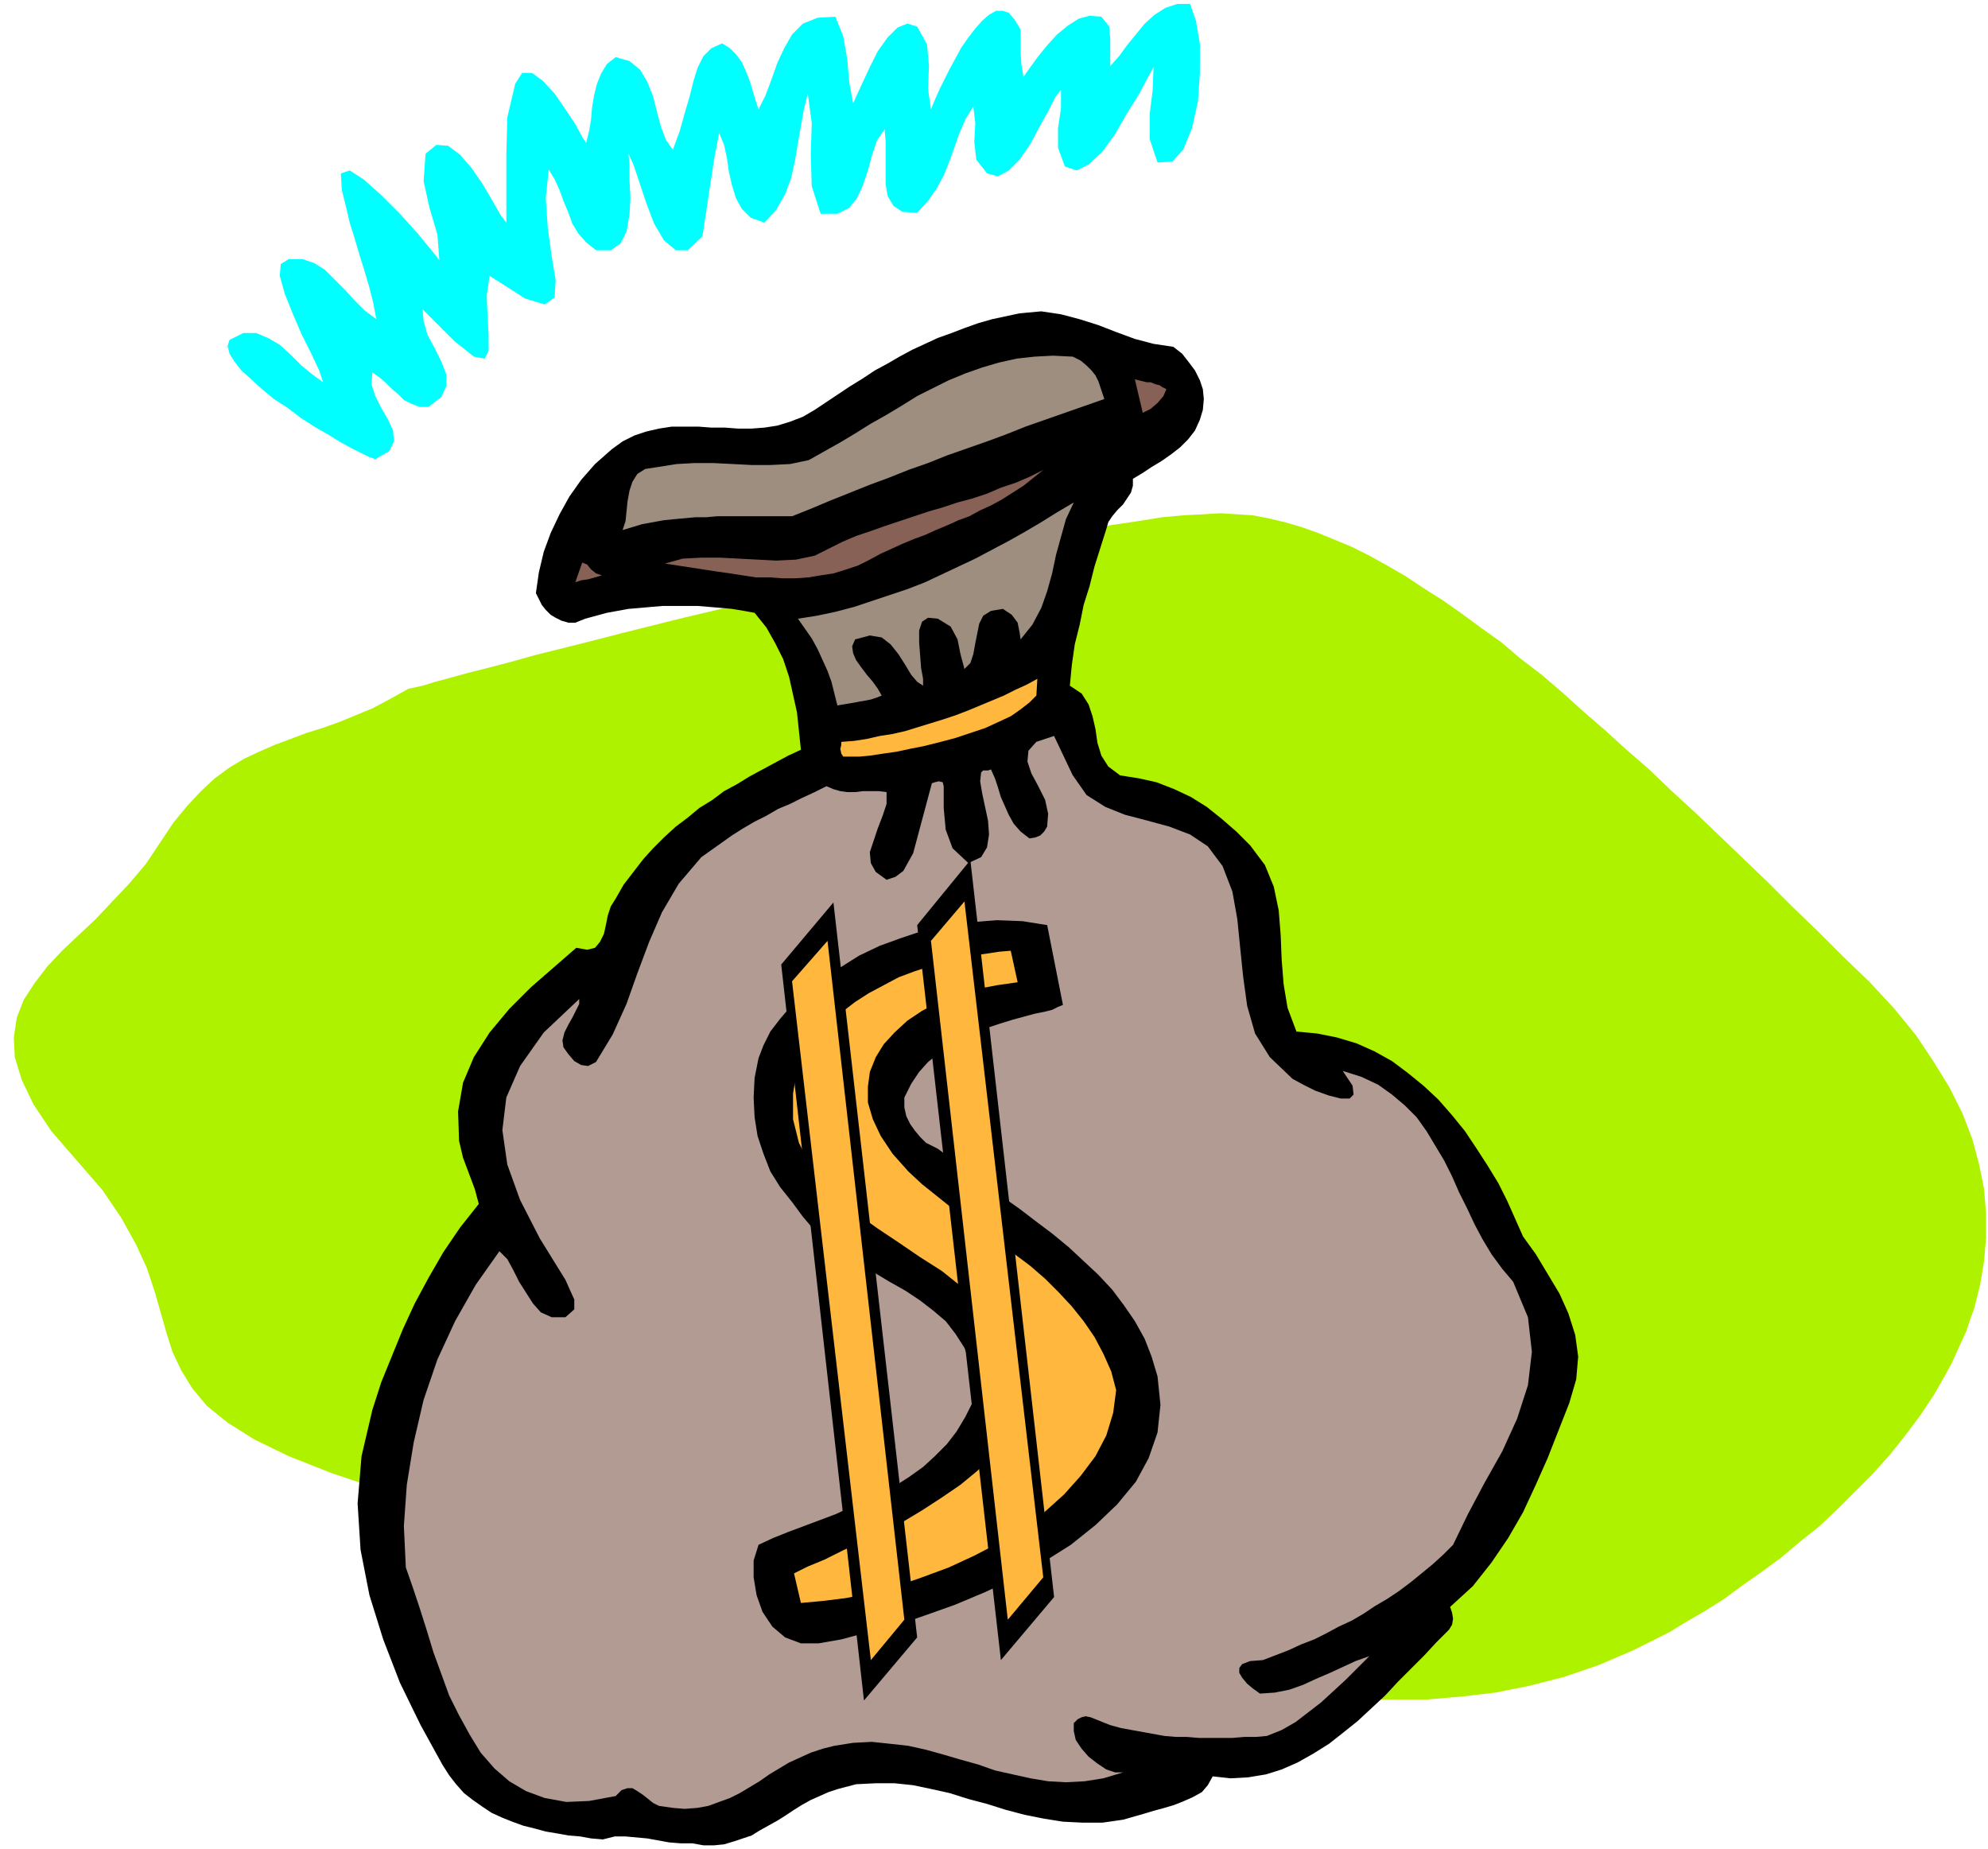
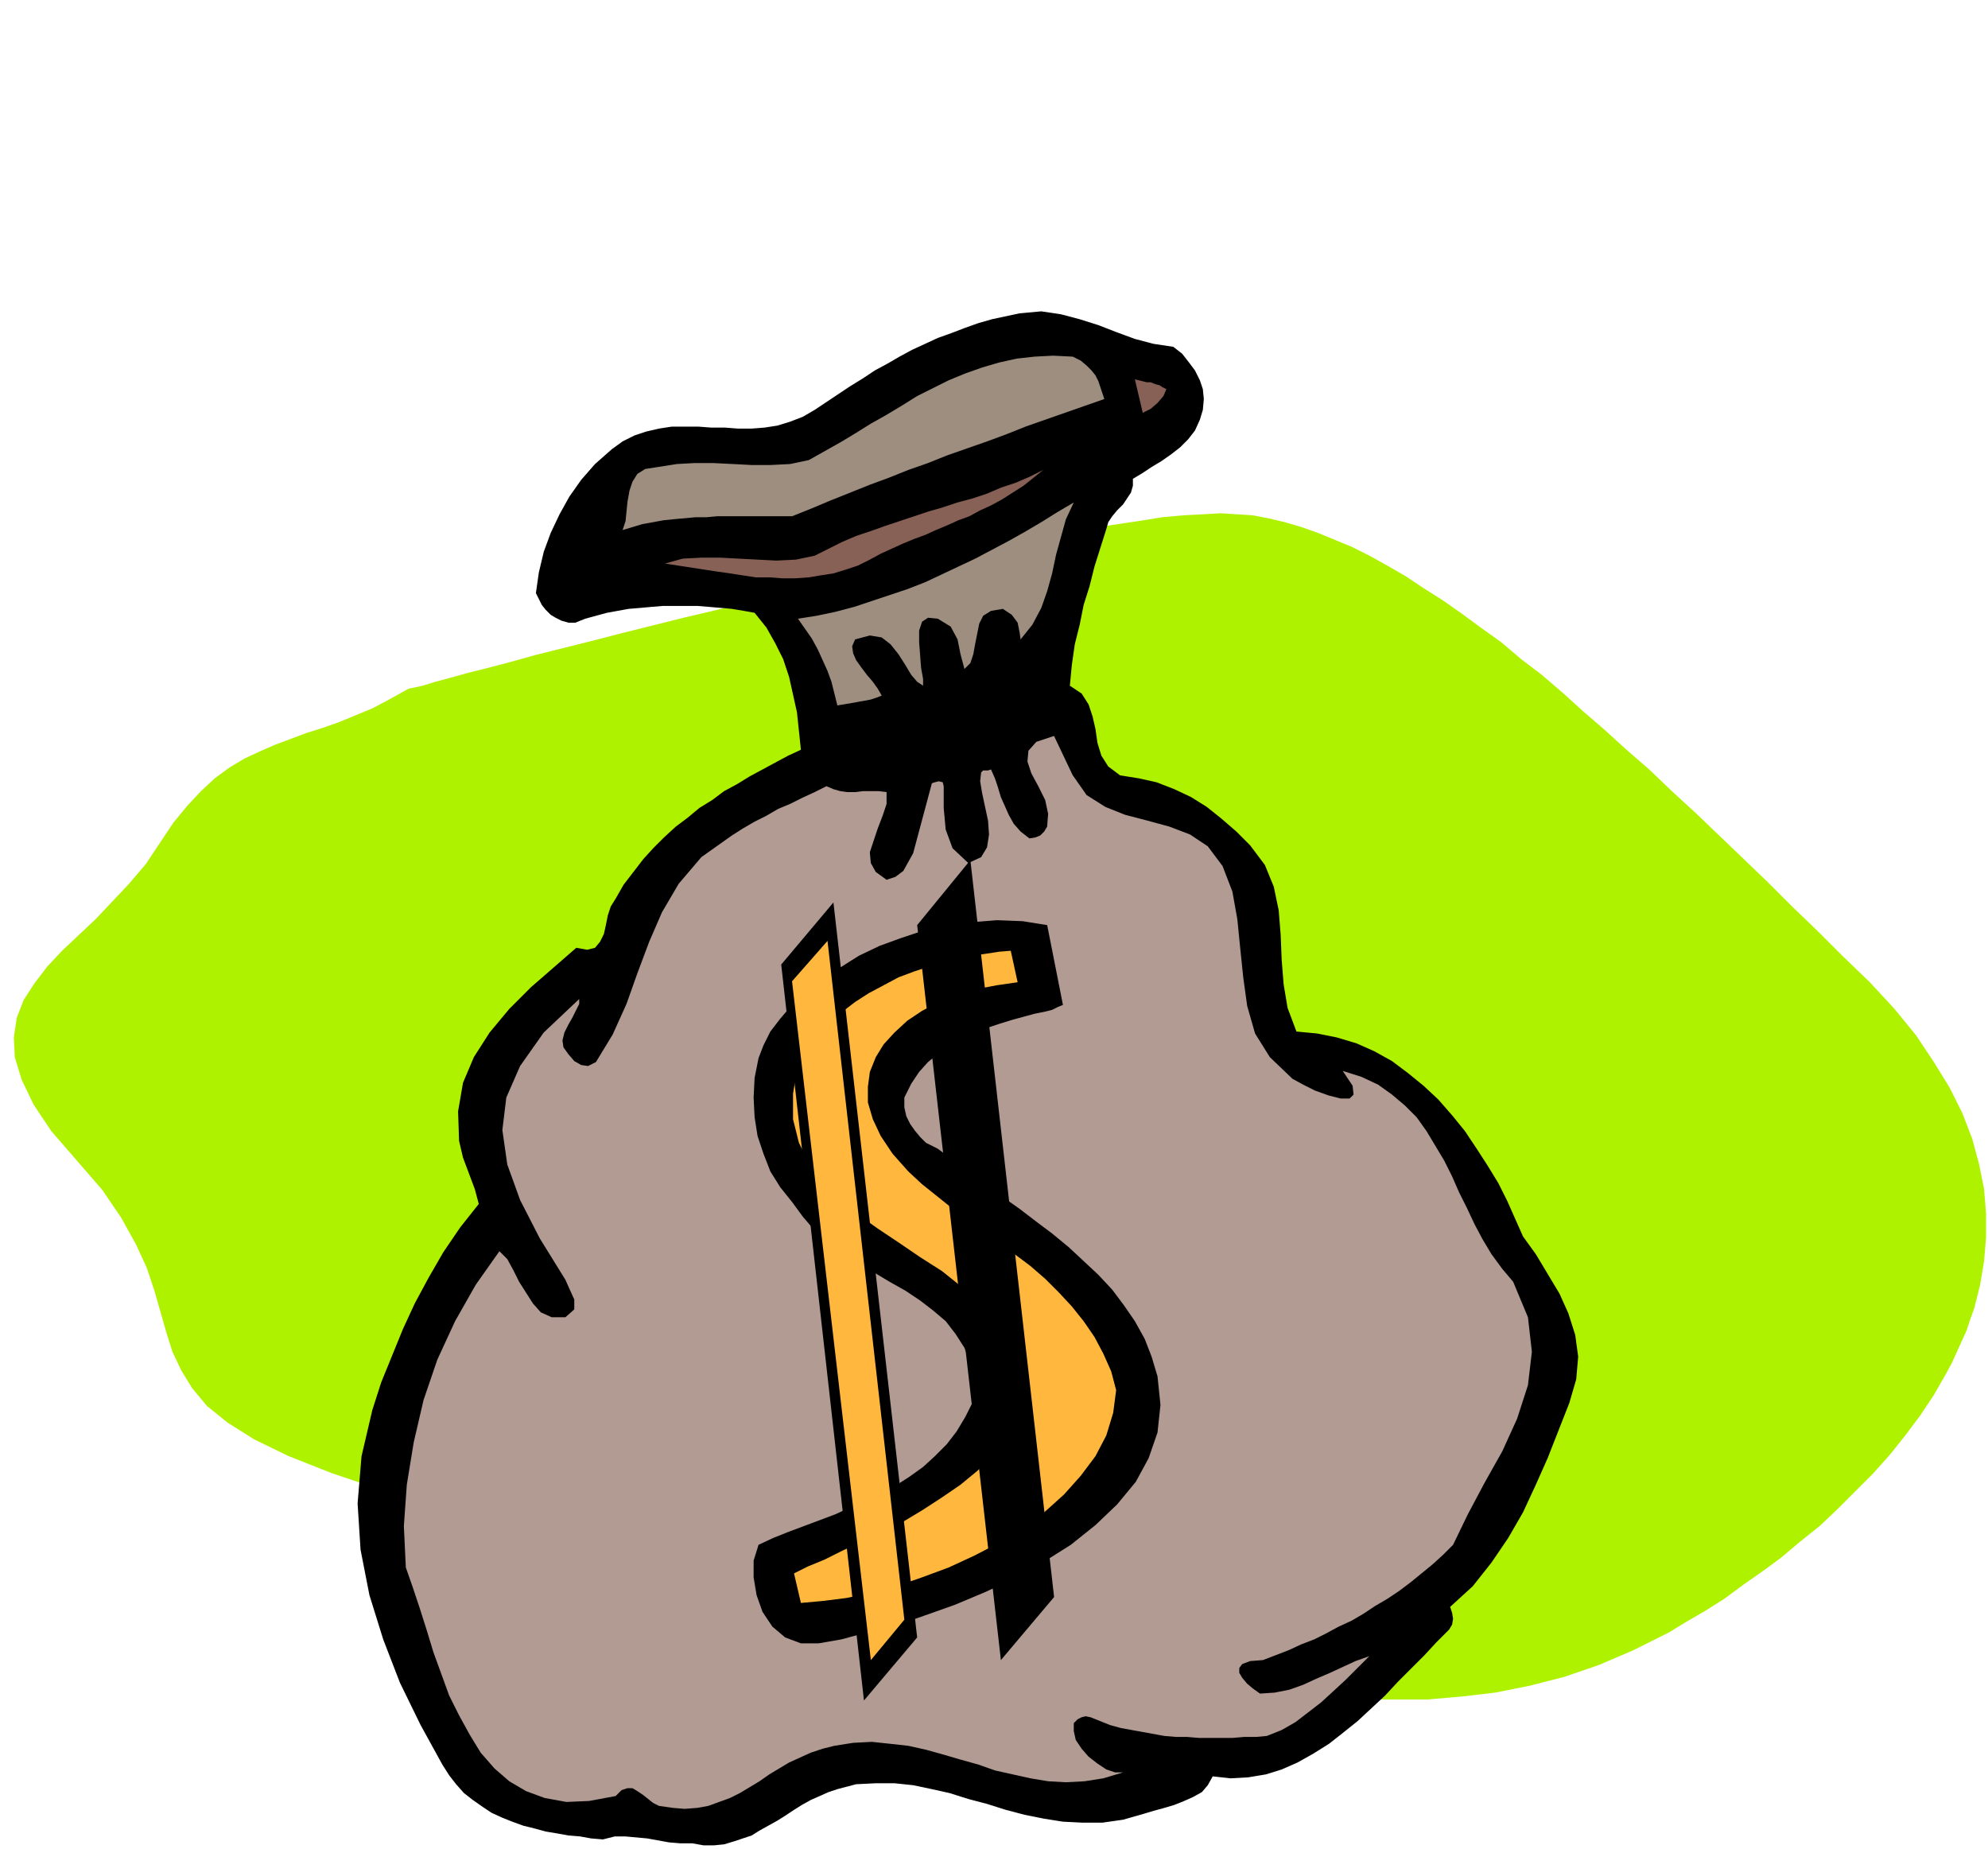
<svg xmlns="http://www.w3.org/2000/svg" fill-rule="evenodd" height="1.877in" preserveAspectRatio="none" stroke-linecap="round" viewBox="0 0 2018 1877" width="2.018in">
  <style>.pen1{stroke:none}.brush4{fill:#000}.brush5{fill:#9e8e7f}.brush6{fill:#876056}.brush7{fill:#ffb73d}</style>
  <path class="pen1" style="fill:#aff200" d="m413 700-18 10-17 9-17 7-17 7-17 6-16 5-16 6-16 6-16 7-15 7-15 9-15 11-14 13-14 15-14 17-14 21-14 21-17 20-17 18-17 18-17 16-17 16-15 16-13 17-11 17-7 18-3 20 1 20 7 23 12 25 18 27 26 30 26 30 19 28 15 27 11 24 8 24 6 21 6 21 6 19 9 19 11 18 15 18 21 17 27 17 35 17 43 17 53 18 29 9 28 9 28 9 26 9 27 8 25 9 25 8 24 8 24 8 24 8 22 8 23 7 22 7 22 7 21 7 21 6 21 7 21 6 20 6 21 5 20 5 20 5 20 5 20 4 20 4 20 4 20 3 21 3 20 3 21 2 21 2 21 1 42 2 41 3 39 4 38 3 38 3 37 3 36 2h71l35-3 34-4 35-7 35-9 35-12 35-15 36-18 18-11 19-11 19-12 19-14 20-14 19-14 19-16 20-16 18-17 18-18 18-18 17-19 16-20 15-20 14-21 12-21 6-11 5-11 5-11 5-11 4-12 4-11 3-12 3-12 4-24 2-24v-24l-2-25-5-25-7-26-10-26-13-26-16-26-18-27-22-27-25-27-27-26-26-26-26-25-25-25-25-24-24-23-24-23-24-22-23-22-23-20-22-20-22-19-21-19-21-18-21-16-20-17-21-15-19-14-20-14-19-12-18-12-19-11-18-10-18-9-17-7-17-7-17-6-17-5-17-4-16-3-16-1-16-1-17 1-20 1-22 2-25 4-27 4-28 5-30 5-31 6-33 7-33 7-35 7-35 8-35 8-35 8-35 8-35 8-35 9-34 8-32 8-32 8-31 8-28 7-28 7-25 7-23 6-20 5-18 5-15 4-13 4-9 2-5 1-2 1z" />
-   <path class="pen1" style="fill:#0ff" d="m1175 165-8-24v-25l3-24 1-24-6 11-9 17-12 19-12 21-13 18-14 13-12 6-12-4-7-19v-20l3-20V91l-6 8-7 14-9 16-9 17-11 16-11 11-11 6-11-3-11-14-2-18 1-19-2-17-8 13-6 14-5 14-5 14-6 15-7 13-9 13-11 12-15-1-9-6-6-10-2-12v-43l-1-13-8 12-5 15-4 15-5 15-6 13-8 10-12 6h-17l-9-28-1-32 1-32-4-30-4 16-3 17-3 17-3 18-4 18-6 16-9 16-12 13-14-5-9-9-6-11-4-13-3-13-2-14-3-14-5-12-5 26-4 26-4 27-4 26-15 14h-12l-12-10-10-17-8-21-7-21-6-18-5-11 1 11v16l1 18-1 17-3 17-6 12-10 7h-15l-10-8-8-9-6-10-4-11-5-12-4-11-5-11-6-10-3 29 2 30 4 29 4 24-1 18-10 7-20-6-36-23-3 20 1 21 1 20v15l-4 8-11-2-20-16-32-32 1 12 4 14 7 13 7 14 5 13v12l-5 11-13 10h-9l-8-3-8-4-6-6-7-6-6-6-6-5-7-5-1 12 4 12 6 12 7 12 5 11 1 11-5 10-14 8-6-2-8-4-10-5-11-6-13-8-14-8-14-9-13-10-14-9-12-10-11-10-10-9-7-9-5-8-2-8 2-6 14-7h13l12 5 12 7 11 10 11 11 11 9 11 8-4-12-8-17-10-20-9-21-8-20-5-18 1-12 8-5h14l12 4 11 7 10 10 10 10 10 11 10 10 12 9-3-16-4-16-5-17-5-16-5-17-5-16-4-17-4-16-1-17 9-3 14 9 18 16 19 19 18 20 14 17 8 10-2-26-8-27-6-27 2-28 11-9 12 1 12 9 12 14 11 16 10 17 8 14 6 8v-71l1-36 8-34 7-11h10l11 8 12 13 11 16 10 15 7 13 4 6 3-12 2-12 1-12 2-12 3-12 4-10 6-10 9-7 14 4 11 9 7 12 6 15 4 16 4 15 5 13 7 10 7-19 5-18 5-17 4-16 4-13 6-12 8-8 11-5 8 5 6 6 6 8 4 9 4 10 3 10 3 10 3 9 7-14 6-16 6-17 7-15 8-14 11-11 15-6 18-1 8 20 4 23 2 23 4 22 4-9 6-13 7-15 8-16 10-14 10-10 10-4 10 3 10 18 2 22-1 23 3 21 2-5 3-7 4-9 5-10 5-10 6-11 6-11 7-10 7-9 7-8 7-6 7-4h7l6 2 6 7 6 10v24l1 13 2 11 7-10 8-11 9-11 10-11 11-9 11-7 11-3 12 1 8 10 1 13v27l9-10 8-11 9-11 9-11 10-9 11-7 12-4h13l6 17 4 24v29l-2 29-6 27-9 22-11 12-15 1z" />
  <path class="pen1 brush4" d="m1218 426-5 11-7 9-8 8-9 7-10 7-10 6-9 6-10 6v7l-2 7-4 6-4 6-6 6-5 6-4 6-2 7-6 19-6 19-5 20-6 19-4 20-5 20-3 21-2 21 12 8 7 11 4 12 3 13 2 14 4 13 7 11 12 9 19 3 18 4 18 7 17 8 16 10 15 12 15 13 14 14 15 20 9 22 5 24 2 25 1 25 2 25 4 24 9 24 21 2 20 4 20 6 18 8 18 10 16 12 16 13 15 14 14 16 13 16 12 18 11 17 11 18 9 18 8 18 8 18 13 18 12 20 12 20 9 20 7 22 3 22-2 23-7 24-11 28-11 28-12 27-13 28-15 26-17 25-19 24-23 21 2 6 1 6-1 6-3 5-13 13-12 13-13 13-14 14-13 14-14 13-14 13-15 12-14 11-16 10-16 9-16 7-16 5-18 3-18 1-18-2-5 9-6 7-9 5-9 4-10 4-10 3-11 3-10 3-21 6-21 3h-20l-20-1-19-3-20-4-19-5-19-6-19-5-19-6-18-4-19-4-19-2h-19l-20 1-19 5-9 3-9 4-9 4-9 5-8 5-9 6-8 5-9 5-9 5-8 5-9 3-9 3-10 3-10 1h-11l-11-2h-12l-12-1-11-2-11-2-11-1-11-1h-11l-12 3-12-1-11-2-12-1-11-2-12-2-11-3-12-3-11-4-10-4-11-5-9-6-10-7-9-7-8-9-7-9-7-11-22-40-21-43-17-44-14-45-9-46-3-47 4-48 11-47 9-28 11-27 11-27 12-26 14-26 15-26 17-25 19-24-4-15-6-16-6-16-4-17-1-30 5-29 11-26 16-25 20-24 22-22 23-20 23-20 11 2 8-2 5-6 4-8 2-9 2-10 3-9 5-8 8-14 10-13 10-13 10-11 11-11 12-11 12-9 12-10 13-8 12-9 13-7 13-8 13-7 13-7 13-7 13-6-2-19-2-19-4-18-4-18-6-18-8-16-9-16-12-15-11-2-12-2-11-1-12-1-12-1h-35l-12 1-11 1-12 1-11 2-11 2-11 3-11 3-10 4h-7l-7-2-6-3-5-3-5-5-4-5-3-6-3-6 3-21 5-21 7-19 9-19 10-18 12-17 14-16 17-15 11-8 12-6 12-4 13-3 13-2h27l13 1h14l13 1h14l13-1 13-2 13-4 13-5 12-7 12-8 12-8 12-8 13-8 12-8 13-7 12-7 13-7 13-6 13-6 14-5 13-5 14-5 14-4 14-3 14-3 22-2 20 3 19 5 19 6 18 7 19 7 19 5 20 3 9 7 7 9 6 8 5 10 3 9 1 10-1 11-3 10z" />
  <path class="pen1 brush5" d="m1121 405-20 7-20 7-20 7-20 7-20 8-19 7-20 7-20 7-20 8-20 7-20 8-19 7-20 8-20 8-19 8-20 8h-76l-11 1h-11l-11 1-11 1-10 1-11 2-11 2-10 3-10 3 3-9 1-10 1-10 2-11 3-9 5-8 8-5 13-2 19-3 18-1h19l20 1 19 1h19l20-1 19-4 16-9 16-9 15-9 16-10 16-9 15-9 16-10 16-8 16-8 17-7 17-6 17-5 18-4 18-2 19-1 20 1 8 4 6 5 5 5 4 5 3 6 2 6 2 6 2 6z" />
  <path class="pen1 brush6" d="m1184 395-3 7-6 7-7 6-8 4-8-34 4 1 4 1 4 1h4l5 2 4 1 3 2 4 2zM883 568l-12 6-12 4-13 4-13 2-12 2-14 1h-13l-13-1h-14l-13-2-13-2-14-2-13-2-13-2-13-2-13-2 18-5 19-1h19l19 1 19 1 19 1 20-1 19-4 14-7 14-7 14-6 15-5 14-5 15-5 15-5 15-5 14-4 15-5 15-4 15-5 14-6 15-5 14-6 14-7-10 8-10 8-11 7-11 7-11 6-11 5-11 6-11 4-11 5-12 5-11 5-11 4-12 5-11 5-11 5-11 6z" />
  <path class="pen1 brush5" d="m1036 649-1-7-2-10-6-8-9-6-12 2-8 5-4 8-2 10-2 10-2 11-3 9-6 6-4-15-3-15-7-13-13-8-10-1-6 4-3 9v12l1 13 1 13 2 11v7l-6-4-6-7-6-10-7-11-8-10-9-7-12-2-15 4-3 7 1 7 3 7 5 7 6 8 6 7 5 7 4 7-5 2-6 2-5 1-6 1-5 1-6 1-6 1-6 1-3-12-3-12-4-11-5-11-5-11-6-11-7-10-7-10 19-3 19-4 19-5 18-6 18-6 18-6 18-7 17-8 17-8 17-8 17-9 17-9 16-9 17-10 16-10 17-10-8 17-5 18-5 18-4 19-5 18-6 17-9 17-12 15z" />
-   <path class="pen1 brush6" d="m611 584-7 2-7 2-7 1-6 2 7-20 5 2 4 5 5 4 6 2z" />
-   <path class="pen1 brush7" d="m856 768-2-3-1-5 1-4v-3l13-1 13-2 13-3 13-2 13-3 13-4 13-4 13-4 12-4 13-5 12-5 12-5 12-5 12-6 11-5 11-6-1 17-7 7-9 7-10 7-13 6-13 6-15 5-15 5-15 4-16 4-15 3-14 3-14 2-13 2-11 1h-16z" />
  <path class="pen1" style="fill:#b29b93" d="m1089 787 14 20 19 12 20 8 23 6 22 6 21 8 18 12 15 20 10 26 5 28 3 30 3 29 4 29 8 28 15 24 23 22 11 6 12 6 14 5 12 3h9l4-4-1-9-10-15 19 6 17 8 14 10 13 11 12 12 10 14 9 15 9 15 8 16 7 16 8 16 8 17 8 15 9 15 11 15 11 13 15 36 4 35-4 34-11 34-15 33-18 32-17 32-15 31-10 10-11 10-11 9-11 9-12 9-12 8-12 7-12 8-12 7-13 6-13 7-12 6-13 5-13 6-13 5-13 5-13 1-8 3-3 4v5l3 5 5 6 6 5 7 5 15-1 15-3 14-5 13-6 14-6 13-6 13-6 14-5-12 12-12 12-13 12-12 11-13 10-13 10-14 8-15 6-11 1h-12l-12 1h-34l-12-1h-11l-12-1-11-2-11-2-11-2-11-2-11-3-10-4-10-4-5-1-4 1-4 2-4 4v8l2 9 6 9 7 8 9 7 9 6 9 3h8l-20 6-19 3-19 1-18-1-18-3-18-4-18-4-17-6-18-5-17-5-18-5-18-4-18-2-19-2-19 1-19 3-12 3-12 4-11 5-11 5-10 6-10 6-10 7-10 6-10 6-10 5-11 4-11 4-11 2-13 1-12-1-14-2-6-3-5-4-5-4-6-4-5-3h-5l-6 2-6 6-27 5-23 1-22-4-19-7-17-10-15-13-14-16-11-18-11-20-10-20-8-22-8-22-7-23-7-22-7-21-7-20-2-42 3-42 7-43 10-43 14-41 18-39 21-37 24-34 8 8 6 11 6 12 7 11 7 11 8 9 11 5h14l9-8v-10l-5-11-4-9-26-42-20-39-13-36-5-35 4-33 14-32 24-34 36-34v5l-3 6-4 8-4 7-4 8-2 8 1 7 5 7 6 7 7 4 7 1 8-4 17-28 14-31 11-31 12-32 13-30 17-29 23-27 31-22 11-7 12-7 12-6 12-7 12-5 12-6 13-6 12-6 7 3 7 2 7 1h8l8-1h16l8 1v12l-4 12-5 13-4 12-4 12 1 11 5 9 11 8 9-3 8-6 5-9 5-9 19-71 3-1 4-1 4 1 1 4v22l2 22 7 19 16 15 13-6 6-10 2-13-1-14-3-14-3-14-2-12 1-9 2-2h5l3-1 4 9 3 9 3 10 4 9 4 9 5 9 7 8 9 7 6-1 5-2 4-4 3-5 1-13-3-14-7-14-7-13-4-12 1-11 8-9 18-6 19 40z" />
  <path class="pen1 brush4" d="m1079 1020-5 2-6 3-8 2-10 2-11 3-11 3-13 4-12 4-13 5-13 6-12 7-12 8-11 9-9 10-8 12-7 14v10l2 9 4 8 5 7 5 6 6 6 6 3 6 3 16 12 16 12 17 13 17 12 17 12 17 13 16 12 17 14 15 14 15 14 14 15 12 16 11 16 10 18 7 18 6 20 3 29-3 28-9 26-13 24-19 23-22 21-25 20-27 17-30 17-30 14-31 13-31 11-29 10-29 7-26 7-23 4h-18l-16-6-13-11-10-15-6-17-3-18v-17l5-16 15-7 15-6 16-6 16-6 16-6 15-7 16-7 15-7 15-8 14-9 14-10 12-11 12-12 10-13 9-15 8-16v-20l-3-18-6-16-9-14-10-13-13-11-13-10-15-10-16-9-15-9-16-10-16-10-15-11-14-12-12-14-11-15-12-15-10-16-7-18-6-18-3-19-1-20 1-20 4-20 5-13 7-14 10-13 12-14 14-13 17-13 18-12 19-12 21-10 22-8 24-8 24-5 24-3 25-2 26 1 25 4 16 81z" />
  <path class="pen1 brush7" d="m1033 997-21 3-21 4-19 6-19 7-17 9-15 10-13 12-11 12-8 13-6 15-2 15v16l5 17 8 17 12 18 16 18 14 13 15 12 15 12 16 11 16 12 16 12 16 12 16 12 15 13 14 14 13 14 12 15 11 16 9 17 8 18 5 19-3 23-7 23-11 21-15 20-17 19-20 18-22 16-24 15-25 13-26 12-27 10-26 9-26 7-25 5-24 3-22 2-7-30 14-7 17-7 18-9 19-9 21-10 21-10 20-12 20-13 19-13 17-14 15-15 13-17 9-17 6-18 1-19-3-20-9-24-13-21-16-19-19-17-20-16-22-14-22-15-21-14-21-15-19-16-16-17-14-19-10-20-6-24v-26l5-30 9-15 11-14 12-12 13-12 13-10 14-9 15-8 15-8 16-6 15-5 15-4 15-4 14-3 14-2 13-2 12-1 7 32z" />
  <path class="pen1 brush4" d="m793 979 53-63 85 746-54 64-84-747z" />
  <path class="pen1 brush7" d="m804 996 36-41 78 689-34 41-80-689z" />
  <path class="pen1 brush4" d="m931 939 54-66 85 748-54 64-85-746z" />
-   <path class="pen1 brush7" d="m945 955 34-40 80 686-36 43-78-689z" />
</svg>